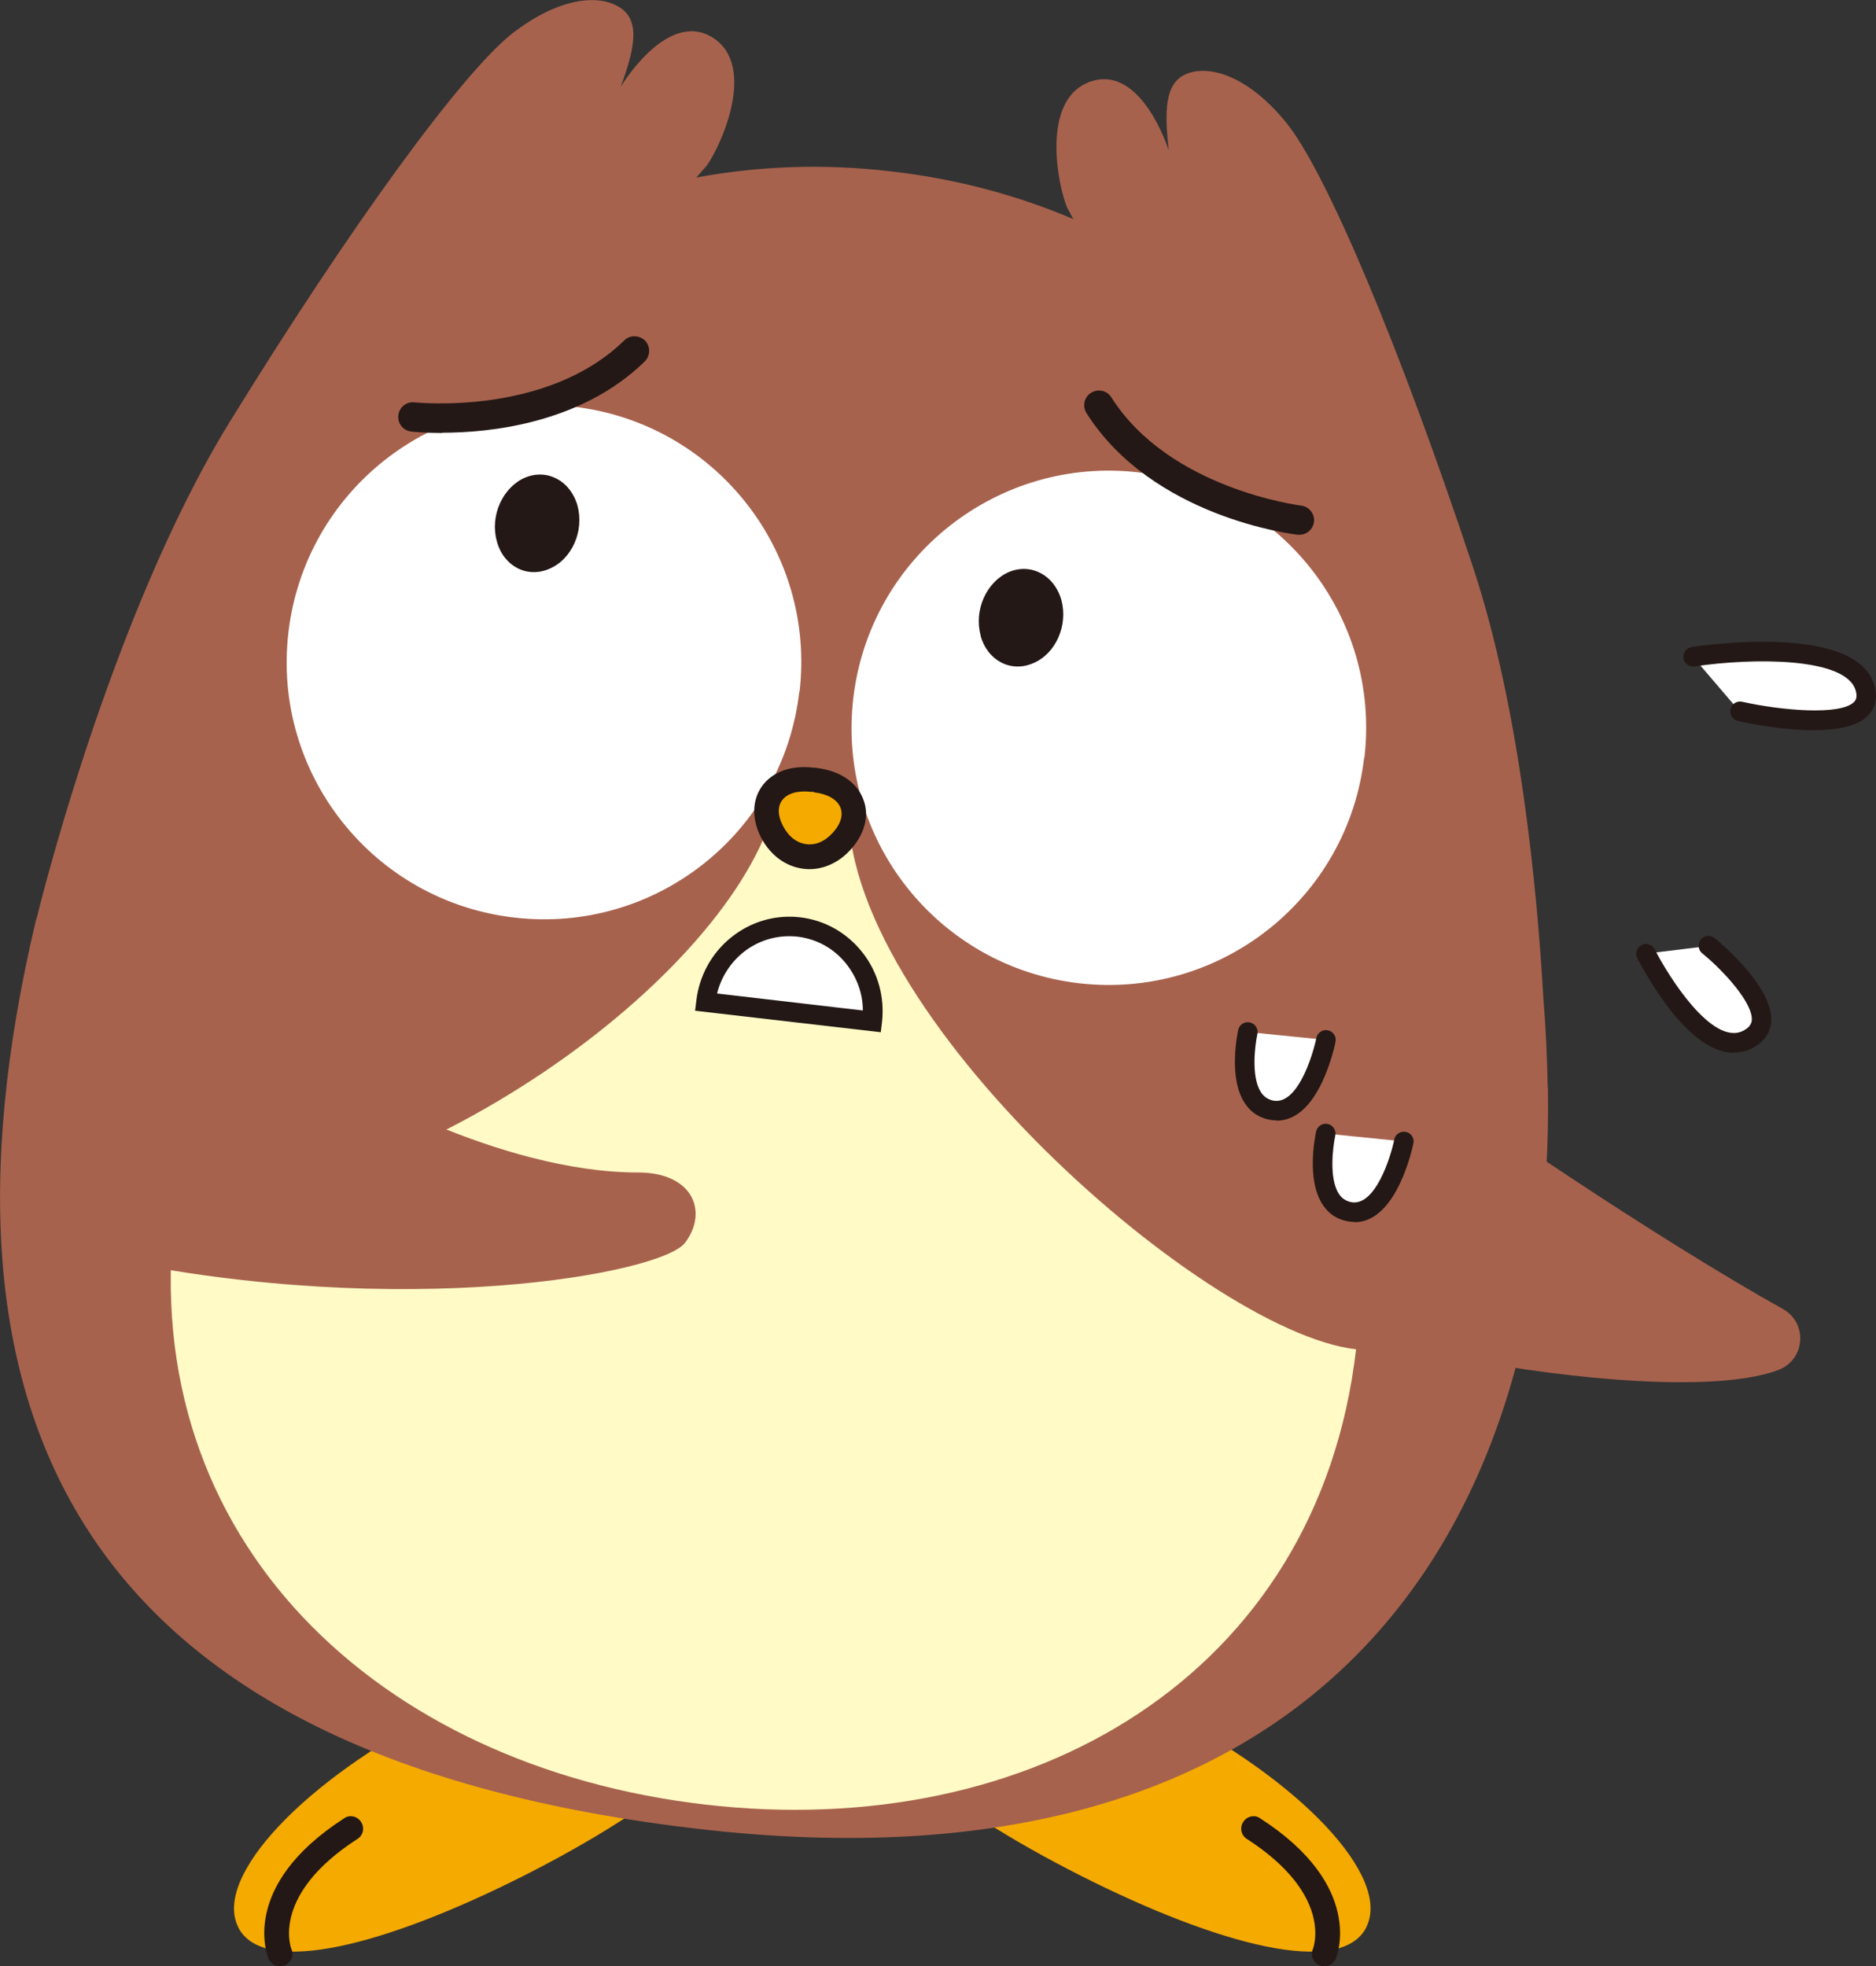
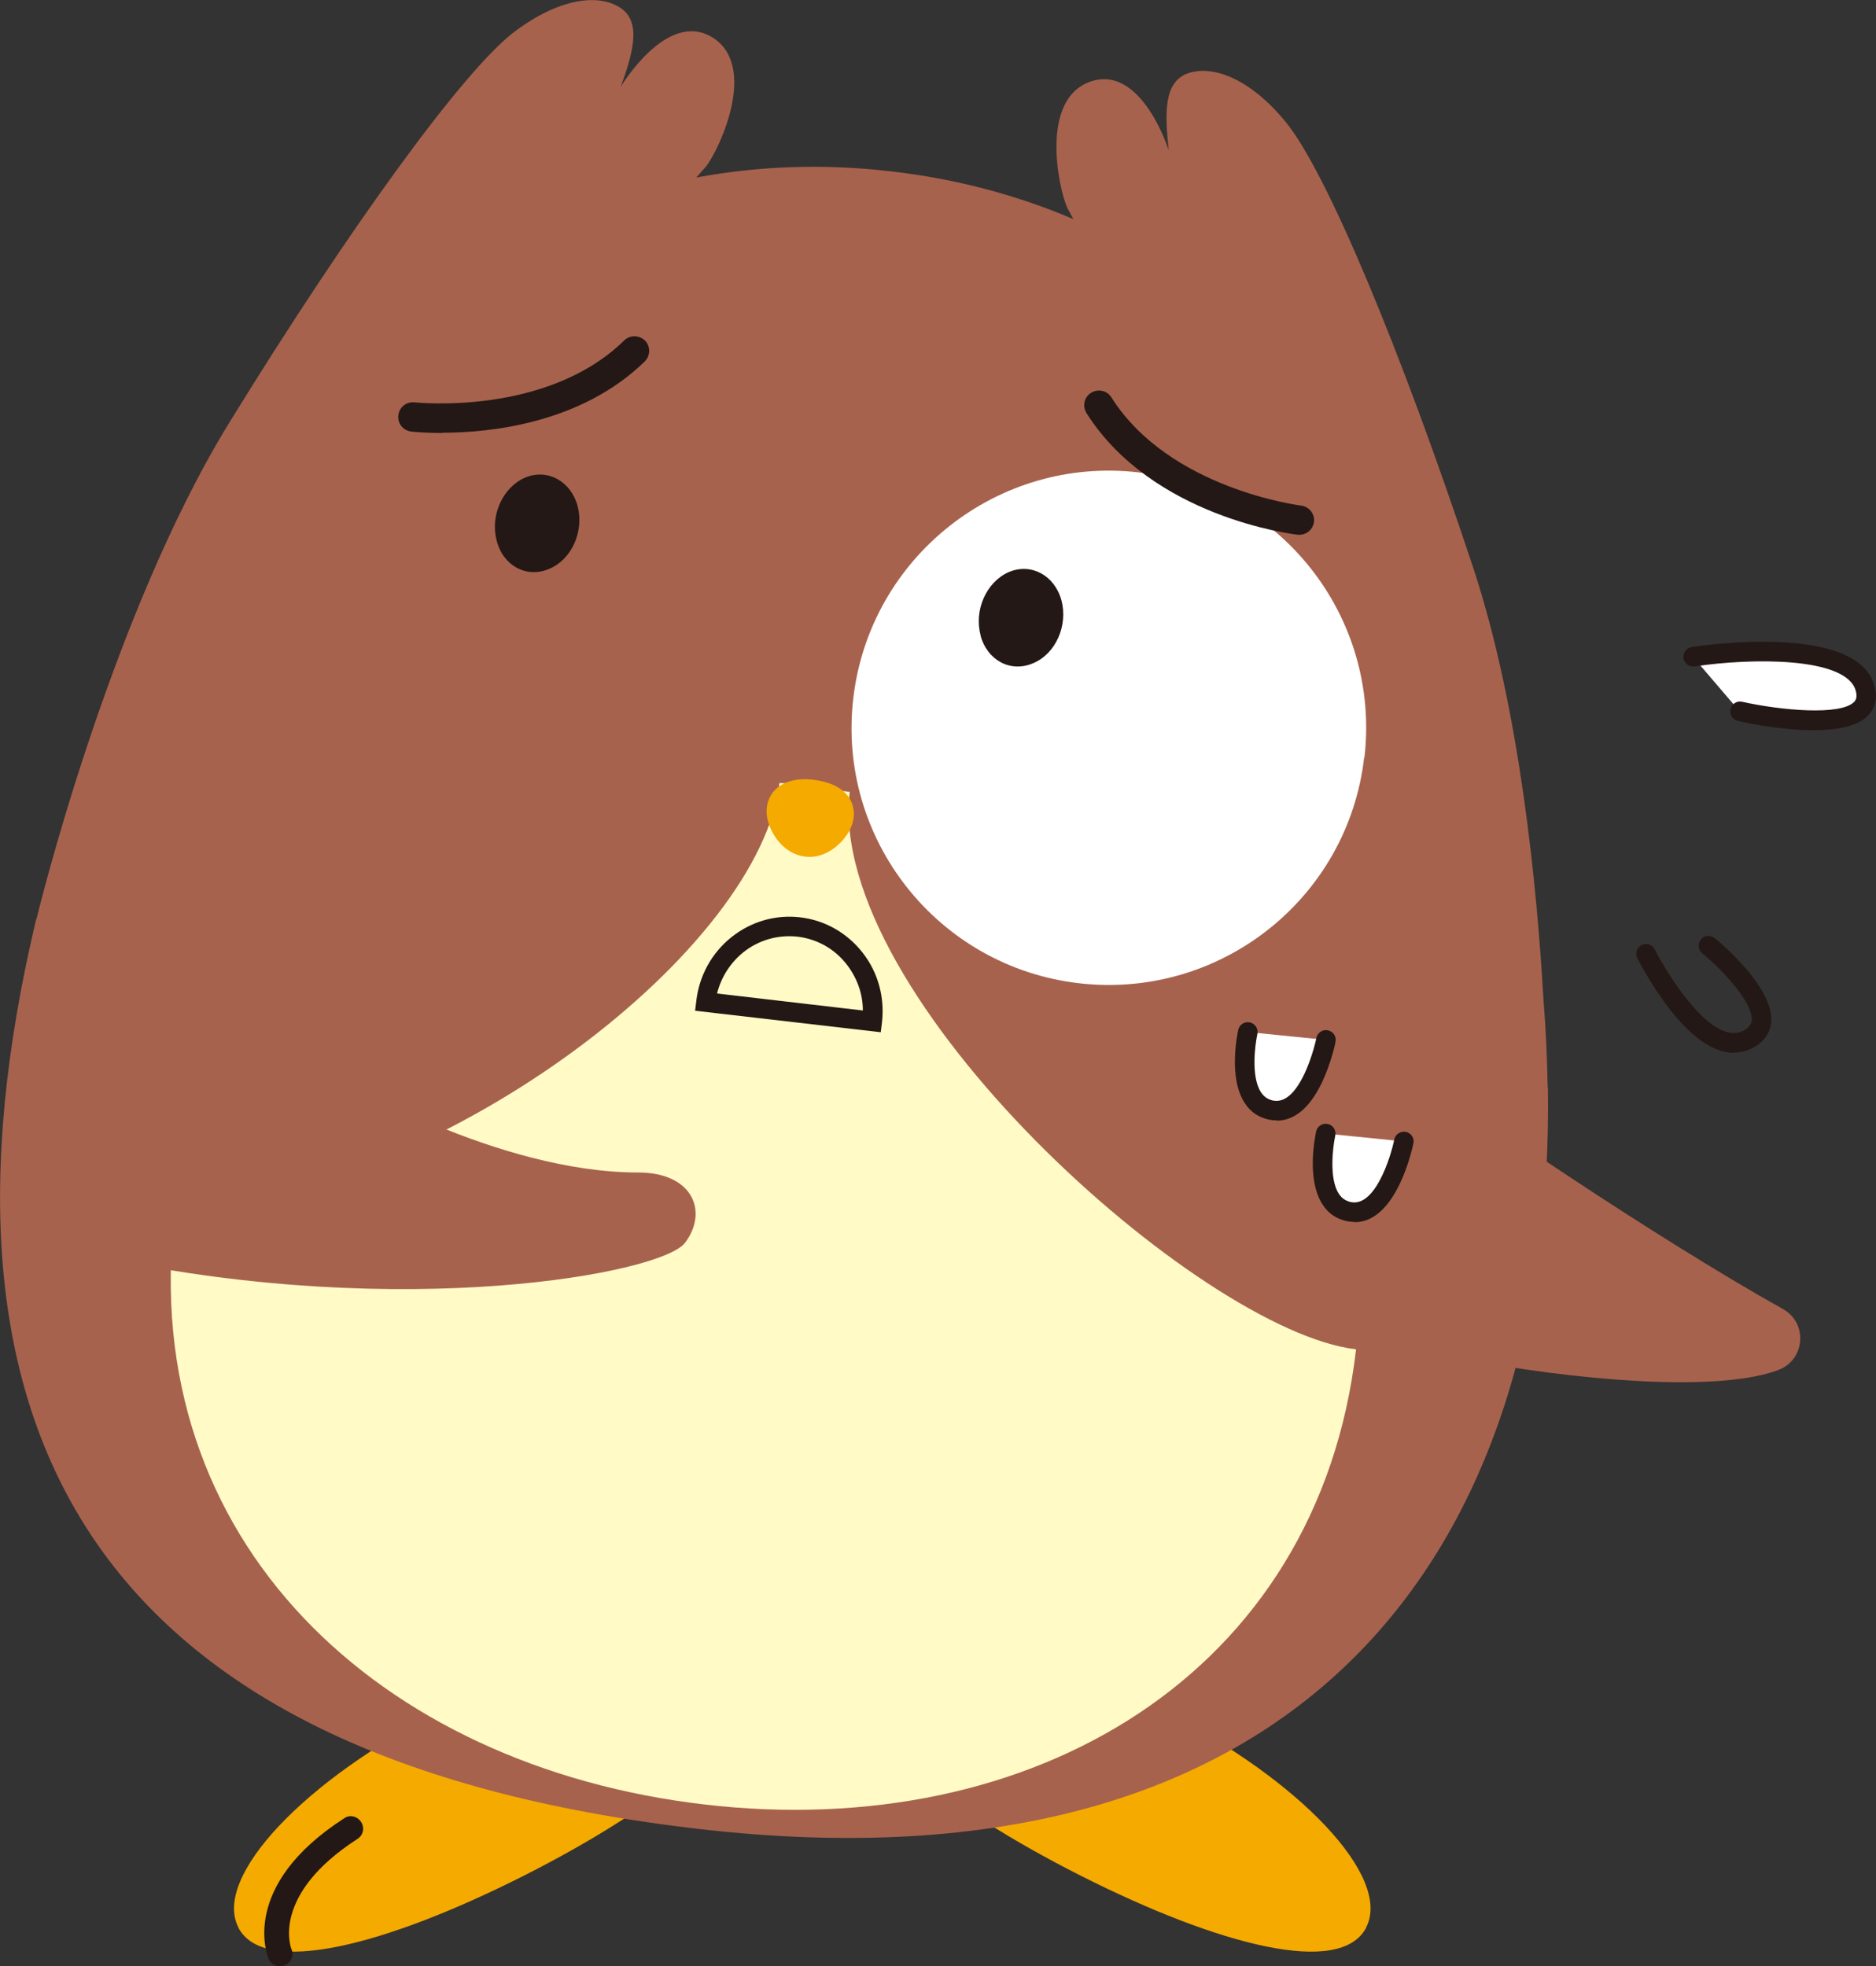
<svg xmlns="http://www.w3.org/2000/svg" width="78.51" height="82.29" version="1.1" viewBox="0 0 78.51 82.29">
  <rect x="0" y="0" width="78.51" height="82.29" fill="#333333" stroke="none" />
  <defs>
    <style>
      .cls-1 {
        fill: #a7624d;
      }

      .cls-2 {
        fill: #f5aa00;
      }

      .cls-3 {
        fill: #231815;
      }

      .cls-4 {
        fill: #fff;
      }

      .cls-5 {
        fill: #fffac6;
      }
    </style>
  </defs>
  <g>
    <g id="_レイヤー_1" data-name="レイヤー_1">
      <g>
        <g>
          <path class="cls-2" d="M57.18,80.66c-1.06,2.09-6.17.76-11.95-2.16-5.78-2.92-10.03-6.33-8.97-8.43,1.06-2.09,6.6-1.42,12.38,1.5,5.78,2.92,9.6,6.98,8.54,9.08Z" />
-           <path class="cls-3" d="M55.26,82.26c.25.09.53-.03.64-.28.05-.12,1.23-3.05-3.16-5.88-.23-.17-.56-.09-.71.15-.16.24-.09.56.15.71,3.61,2.33,2.8,4.53,2.76,4.62-.11.26.02.56.28.67h.03Z" />
        </g>
        <g>
          <path class="cls-2" d="M9.97,80.66c1.06,2.09,6.17.76,11.95-2.16,5.78-2.92,10.03-6.33,8.97-8.43-1.06-2.09-6.6-1.42-12.38,1.5-5.78,2.92-9.6,6.98-8.54,9.08Z" />
          <path class="cls-3" d="M11.88,82.26c-.25.09-.53-.03-.64-.28-.05-.12-1.23-3.05,3.16-5.88.23-.17.56-.09.71.15.16.24.09.56-.15.71-3.61,2.33-2.8,4.53-2.76,4.62.11.26-.02.56-.28.67h-.03Z" />
        </g>
        <path class="cls-1" d="M59.29,44.72c1.66,1.48,10.32,7.28,15.32,10.06,1.06.59.94,2.14-.2,2.56-4.45,1.66-19.96-.96-27.11-4.87-.94-.51.92-2.65,1.74-3.34l6.88-5.72c.53-.45,2.84.85,3.36,1.31Z" />
        <path class="cls-1" d="M64.77,45.52c-.02-1.26-.08-2.5-.18-3.74-.26-4.53-.97-12.09-2.95-18.06-3.03-9.14-6.14-16.55-7.83-18.61-1.51-1.85-3.09-2.4-4.1-2.04-1,.36-.97,1.63-.8,3.22,0,0-1.13-3.6-3.26-2.88-2.13.72-1.37,4.4-.99,5.28l.26.48c-2.35-1-4.91-1.69-7.65-2-2.82-.33-5.54-.22-8.13.26l.43-.49c.57-.77,2.15-4.18.25-5.37-1.91-1.19-3.84,2.06-3.84,2.06.54-1.5.86-2.73-.03-3.31-.9-.59-2.56-.41-4.46,1.04-2.11,1.62-6.84,8.12-11.89,16.32C4.56,25.88,1.54,38.41,1.54,38.41l-.04.12c-5.03,21.24,2.22,35.05,27.72,38.01,25.5,2.96,35.84-11.74,35.56-31.03Z" />
-         <path class="cls-4" d="M33.46,28.96c.69-5.91-3.54-11.25-9.45-11.94-5.91-.69-11.25,3.54-11.94,9.45-.69,5.91,3.55,11.25,9.45,11.93,5.91.69,11.25-3.54,11.93-9.45Z" />
        <path class="cls-4" d="M57.1,31.71c.69-5.91-3.54-11.25-9.45-11.94-5.9-.69-11.25,3.55-11.94,9.45-.69,5.91,3.55,11.25,9.45,11.93s11.25-3.54,11.93-9.45Z" />
        <path class="cls-5" d="M56.75,56.47c-6.53-.76-22.18-14.76-21.19-23.33l-1.65-.19c-.84-.1-.46-.17-1.29-.18-.8,6.84-13.44,16.85-25.31,18.04-1.59,13.65,8.53,23.12,22.18,24.71,13.65,1.59,25.67-5.39,27.26-19.04Z" />
        <path class="cls-1" d="M14.28,45.15s6.54,3.92,12.43,3.92c2.29,0,2.94,1.64,1.96,2.94s-11.77,3.27-24.2.65" />
        <g>
          <path class="cls-2" d="M33.7,35.85c-.57-.07-1.07-.44-1.38-1.03-.42-.8-.19-1.34-.02-1.6.32-.46.94-.68,1.71-.59.88.1,1.44.46,1.64.98.11.29.21.86-.38,1.55-.44.5-1.01.76-1.58.69Z" />
-           <path class="cls-3" d="M34.06,33.16c1.13.13,1.5.88.82,1.66-.34.39-.74.56-1.13.51s-.74-.3-.98-.76c-.48-.92.05-1.56,1.18-1.43h.11M34.18,32.13h-.11c-.97-.12-1.76.17-2.2.8-.4.59-.41,1.36-.02,2.12.39.75,1.04,1.22,1.78,1.31s1.48-.23,2.02-.86c.56-.65.74-1.41.47-2.07-.28-.71-.99-1.18-1.95-1.29h0Z" />
        </g>
        <path class="cls-3" d="M41.04,26.59c-.29-1.05.24-2.24,1.18-2.65.93-.39,1.91.13,2.2,1.18.28,1.05-.23,2.23-1.17,2.63-.95.42-1.94-.11-2.22-1.17Z" />
        <path class="cls-3" d="M20.79,22.64c-.29-1.05.24-2.24,1.18-2.65.93-.39,1.91.13,2.2,1.18.28,1.05-.23,2.23-1.17,2.63-.94.42-1.94-.11-2.21-1.16Z" />
        <g>
-           <path class="cls-4" d="M33.43,38.8c-1.92-.22-3.66,1.18-3.89,3.14l6.96.81c.23-1.96-1.15-3.73-3.07-3.95Z" />
          <path class="cls-3" d="M36.86,43.2l-7.77-.9.05-.41c.12-1.05.64-2,1.46-2.66.82-.66,1.85-.96,2.88-.84,1.04.12,1.97.65,2.62,1.48.65.83.93,1.87.81,2.92l-.05.41ZM30.02,41.58l6.09.71c0-.7-.24-1.36-.67-1.92-.51-.66-1.24-1.07-2.06-1.17h0c-.82-.09-1.63.14-2.28.66-.54.44-.92,1.04-1.09,1.71Z" />
        </g>
        <path class="cls-3" d="M18.5,18.12c-.74,0-1.23-.05-1.29-.06-.34-.04-.58-.34-.54-.68.04-.34.34-.58.68-.54.06,0,5.52.59,8.77-2.59.24-.24.63-.23.87,0,.24.24.23.63,0,.87-2.67,2.61-6.5,2.99-8.48,2.99Z" />
        <path class="cls-3" d="M54.38,22.38s-.05,0-.07,0c-.25-.03-6.09-.75-8.84-5.09-.18-.29-.1-.67.19-.85.29-.18.67-.1.85.19,2.43,3.84,7.89,4.52,7.94,4.53.34.04.58.35.54.68-.04.31-.3.54-.61.54Z" />
        <g>
          <path class="cls-4" d="M52.21,43.19s-.65,2.94.98,3.27c1.64.33,2.29-2.94,2.29-2.94" />
          <path class="cls-3" d="M53.43,46.89c-.11,0-.21-.01-.31-.03-.44-.09-.79-.32-1.03-.7-.69-1.05-.31-2.86-.27-3.06.05-.22.26-.36.49-.31.22.05.36.27.31.49-.1.46-.27,1.79.15,2.43.12.19.29.3.51.35.47.09.91-.28,1.31-1.12.34-.72.5-1.49.5-1.5.04-.22.27-.37.48-.32.22.04.37.26.32.48,0,.04-.18.88-.56,1.69-.61,1.28-1.32,1.61-1.9,1.61Z" />
        </g>
        <g>
          <path class="cls-4" d="M55.48,47.44s-.65,2.94.98,3.27c1.64.33,2.29-2.94,2.29-2.94" />
          <path class="cls-3" d="M56.7,51.14c-.1,0-.21-.01-.32-.03-.44-.09-.79-.32-1.03-.7-.69-1.05-.31-2.86-.27-3.06.05-.22.27-.36.49-.31.22.05.36.27.31.49-.1.46-.27,1.79.15,2.43.12.19.29.3.51.35,1.01.2,1.66-1.88,1.81-2.62.04-.22.26-.36.48-.32.22.04.37.26.32.48-.03.14-.68,3.3-2.46,3.3Z" />
        </g>
        <g>
          <path class="cls-4" d="M70.85,27.49s6.54-.98,7.19,1.31c.65,2.29-5.23.98-5.23.98" />
          <path class="cls-3" d="M75.9,30.56c-1.33,0-2.75-.29-3.17-.39-.22-.05-.36-.27-.31-.49.05-.22.26-.36.49-.31,1.61.36,4.13.59,4.69,0,.04-.05.15-.16.06-.47-.4-1.41-4.35-1.37-6.74-1.01-.22.03-.43-.12-.47-.34-.03-.22.12-.43.34-.47.7-.11,6.92-.96,7.65,1.6.18.63-.04,1.03-.25,1.25-.45.48-1.35.63-2.29.63Z" />
        </g>
        <g>
-           <path class="cls-4" d="M68.89,39.91s2.29,4.58,4.25,3.6c1.96-.98-1.64-3.92-1.64-3.92" />
          <path class="cls-3" d="M72.57,44.06c-.67,0-1.55-.39-2.61-1.72-.83-1.04-1.41-2.19-1.44-2.24-.1-.2-.02-.45.18-.55s.45-.02.55.18c.55,1.09,2.4,4.06,3.7,3.41.29-.15.34-.31.36-.42.08-.71-1.16-2.08-2.07-2.82-.18-.14-.2-.4-.06-.58.14-.18.4-.2.58-.06.26.21,2.52,2.11,2.36,3.55-.04.32-.2.76-.8,1.06-.21.11-.46.18-.75.18Z" />
        </g>
      </g>
    </g>
  </g>
</svg>